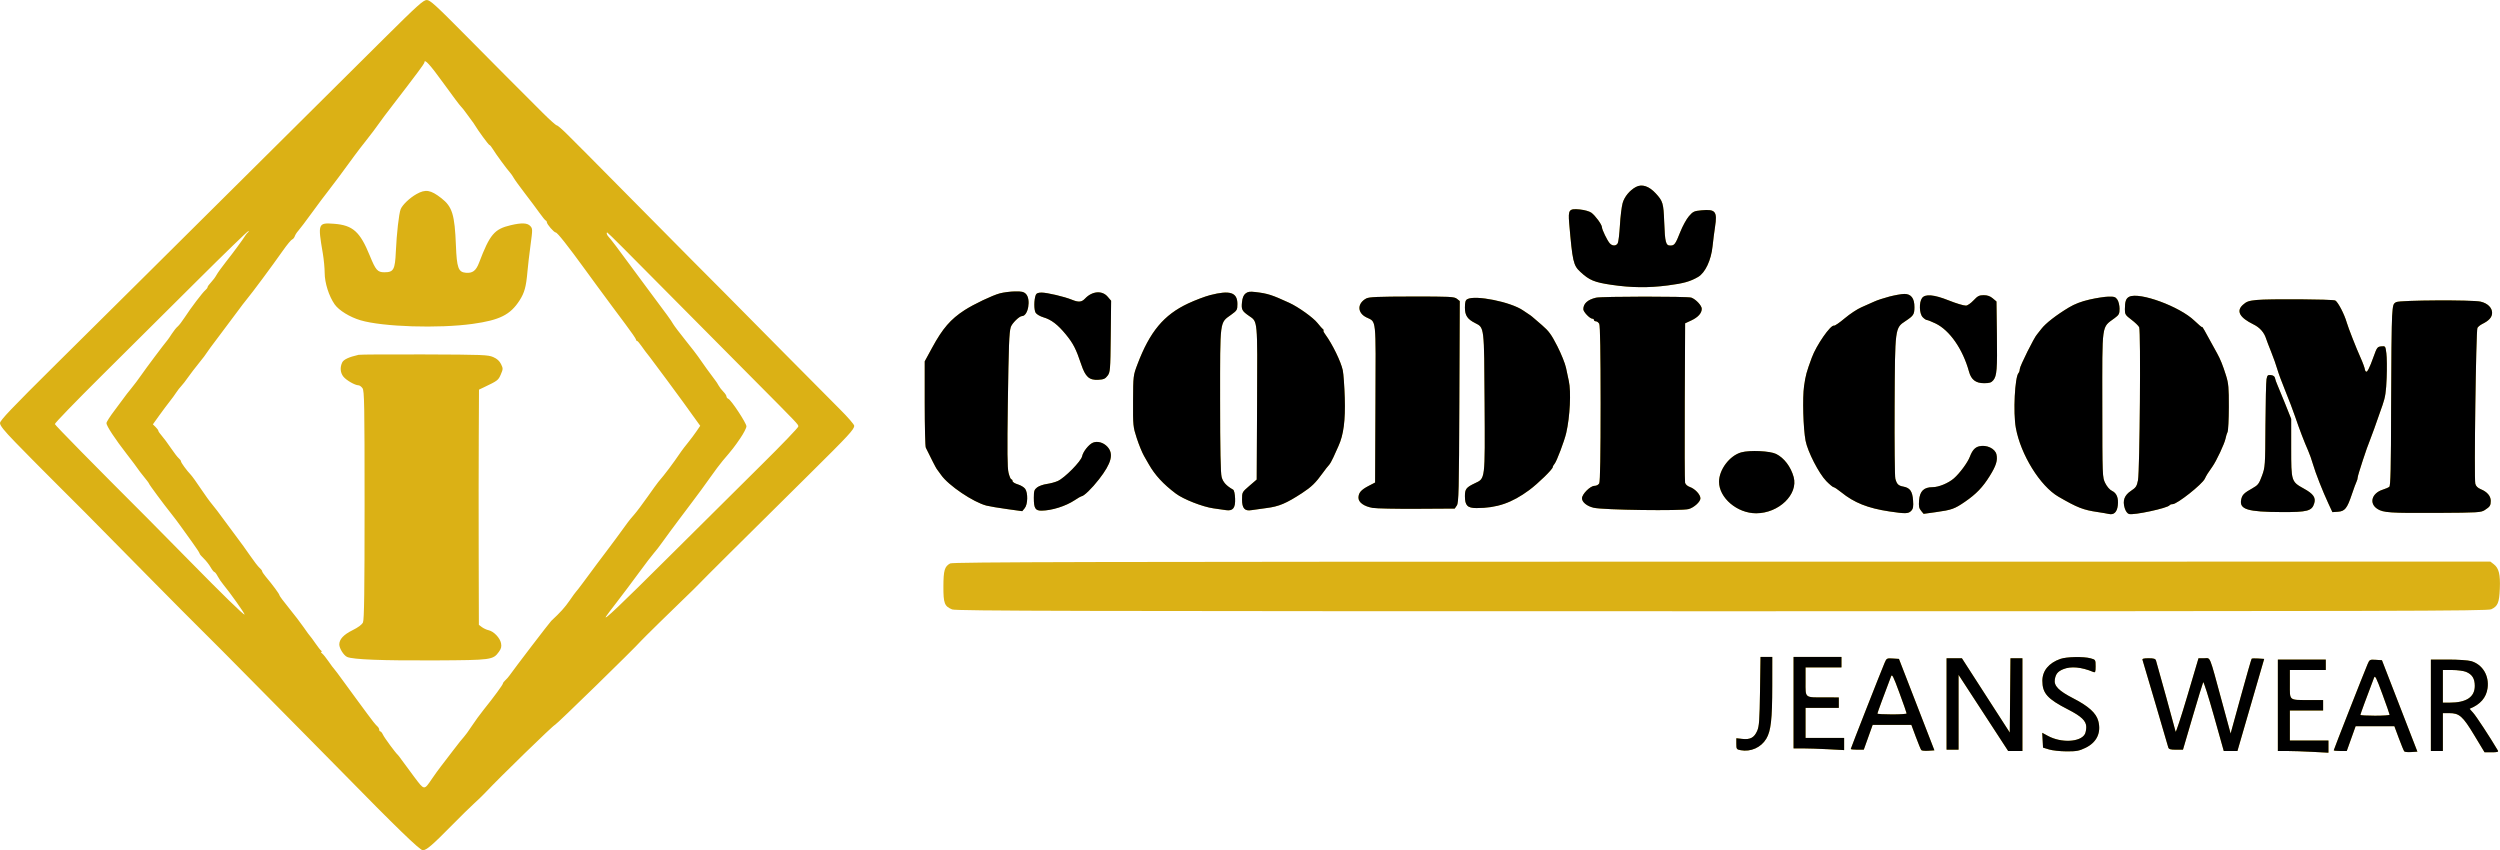
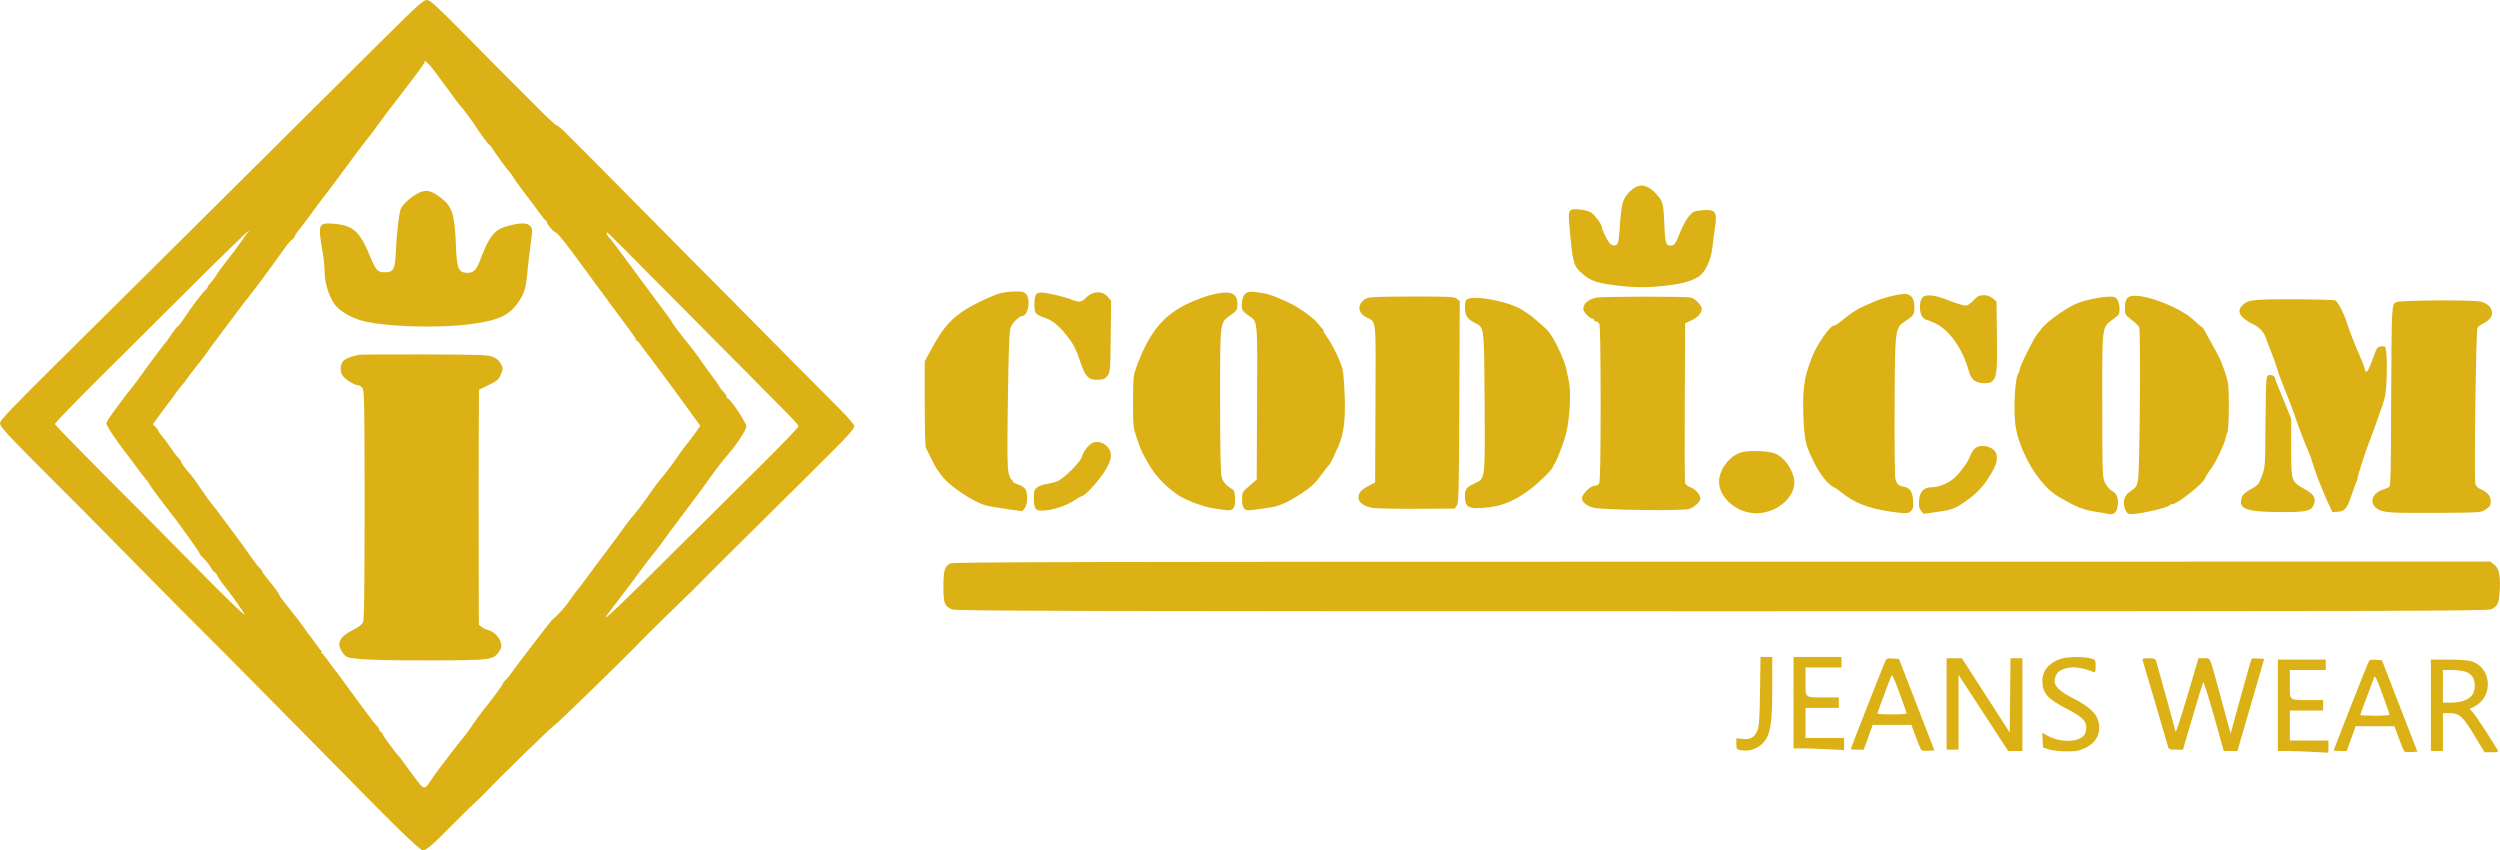
<svg xmlns="http://www.w3.org/2000/svg" width="197" height="67" viewBox="0 0 197 67" fill="none">
  <path fill-rule="evenodd" clip-rule="evenodd" d="M30.264 3.034C28.583 4.702 24.33 8.927 20.813 12.424C17.295 15.92 13.155 20.032 11.613 21.561C10.071 23.09 6.827 26.306 4.405 28.708C0.902 32.181 0.001 33.129 0.001 33.339C0.001 33.535 0.31 33.923 1.196 34.839C1.852 35.518 2.443 36.12 2.507 36.176C2.571 36.233 2.87 36.534 3.17 36.845C3.471 37.157 4.19 37.877 4.768 38.447C5.833 39.495 6.483 40.151 11.848 45.595C13.492 47.263 15.332 49.114 15.938 49.709C16.543 50.303 18.265 52.035 19.764 53.557C21.264 55.078 23.151 56.988 23.958 57.8C24.765 58.612 26.086 59.951 26.894 60.776C31.153 65.126 33.086 67 33.315 67C33.603 66.999 34.074 66.594 35.644 64.998C36.31 64.321 37.088 63.557 37.374 63.3C37.66 63.042 38.058 62.657 38.258 62.444C39.364 61.264 43.623 57.12 43.729 57.12C43.821 57.12 50.01 51.083 50.515 50.5C50.657 50.337 53.114 47.924 53.928 47.149C54.381 46.718 54.923 46.183 55.134 45.961C55.511 45.562 58.06 43.029 63.796 37.353C66.903 34.278 67.312 33.835 67.312 33.551C67.312 33.453 66.805 32.868 66.185 32.25C65.565 31.633 63.595 29.649 61.807 27.84C57.354 23.336 56.164 22.136 54.52 20.493C53.742 19.714 51.785 17.738 50.172 16.1C48.558 14.463 46.836 12.723 46.345 12.234C45.853 11.745 45.124 11.015 44.724 10.613C44.325 10.211 43.944 9.881 43.877 9.881C43.812 9.881 43.313 9.437 42.77 8.895C40.131 6.258 39.274 5.398 36.705 2.801C34.319 0.391 33.892 0.002 33.627 0.002C33.362 0.002 32.888 0.429 30.264 3.034ZM34.968 6.588C35.642 7.522 36.25 8.333 36.319 8.389C36.387 8.446 36.606 8.724 36.806 9.007C37.005 9.29 37.192 9.544 37.221 9.573C37.25 9.601 37.321 9.703 37.378 9.799C37.679 10.3 38.502 11.425 38.568 11.425C38.61 11.425 38.733 11.576 38.843 11.76C39.056 12.119 39.937 13.321 40.194 13.604C40.28 13.699 40.408 13.884 40.479 14.016C40.55 14.148 40.946 14.695 41.359 15.233C41.773 15.771 42.292 16.465 42.513 16.777C42.734 17.088 42.955 17.358 43.004 17.377C43.053 17.396 43.092 17.456 43.092 17.511C43.092 17.669 43.656 18.32 43.793 18.32C43.917 18.32 44.732 19.35 46.116 21.254C46.528 21.82 46.933 22.375 47.017 22.489C47.596 23.265 48.042 23.87 48.232 24.135C48.353 24.305 48.827 24.941 49.285 25.548C49.742 26.156 50.117 26.7 50.117 26.758C50.117 26.815 50.152 26.863 50.196 26.863C50.239 26.864 50.392 27.037 50.535 27.249C50.679 27.461 50.821 27.657 50.851 27.686C50.912 27.744 51.196 28.121 52.593 30.001C53.14 30.737 53.702 31.501 53.842 31.7C53.982 31.898 54.339 32.396 54.637 32.806L55.178 33.553L54.88 33.99C54.717 34.23 54.415 34.633 54.211 34.884C54.006 35.135 53.768 35.444 53.682 35.571C52.977 36.602 52.42 37.344 51.875 37.977C51.802 38.062 51.417 38.595 51.019 39.161C50.622 39.727 50.15 40.354 49.971 40.554C49.792 40.754 49.563 41.032 49.463 41.171C48.888 41.97 48.12 43.011 47.73 43.519C47.484 43.839 47.165 44.263 47.02 44.461C46.874 44.659 46.651 44.961 46.523 45.133C46.395 45.304 46.103 45.698 45.874 46.007C45.645 46.317 45.429 46.594 45.395 46.622C45.359 46.651 45.132 46.963 44.89 47.316C44.516 47.86 44.159 48.257 43.439 48.925C43.317 49.037 40.474 52.757 40.157 53.218C40.07 53.344 39.917 53.519 39.816 53.608C39.715 53.697 39.632 53.808 39.632 53.855C39.632 53.95 38.909 54.937 38.122 55.914C37.839 56.266 37.409 56.856 37.167 57.226C36.925 57.596 36.654 57.97 36.565 58.058C36.475 58.146 36.089 58.63 35.706 59.135C35.324 59.64 34.883 60.215 34.727 60.413C34.572 60.611 34.267 61.034 34.05 61.352C33.408 62.296 33.454 62.301 32.637 61.216C32.24 60.69 31.802 60.096 31.664 59.898C31.525 59.7 31.384 59.515 31.35 59.487C31.184 59.35 30.293 58.141 30.183 57.904C30.114 57.755 30.018 57.634 29.97 57.634C29.921 57.634 29.882 57.57 29.882 57.492C29.882 57.414 29.804 57.287 29.709 57.21C29.613 57.132 29.271 56.704 28.949 56.258C28.626 55.813 28.244 55.294 28.099 55.105C27.955 54.916 27.51 54.307 27.11 53.753C26.71 53.199 26.353 52.723 26.317 52.694C26.28 52.666 26.091 52.411 25.896 52.128C25.701 51.845 25.469 51.557 25.379 51.488C25.289 51.419 25.263 51.361 25.321 51.358C25.385 51.355 25.383 51.324 25.314 51.278C25.253 51.236 25.043 50.97 24.849 50.687C24.655 50.404 24.468 50.15 24.433 50.121C24.398 50.093 24.177 49.791 23.942 49.449C23.708 49.108 23.179 48.416 22.767 47.912C22.355 47.408 22.018 46.954 22.018 46.903C22.018 46.809 21.489 46.091 20.944 45.445C20.785 45.257 20.655 45.061 20.655 45.011C20.655 44.96 20.565 44.843 20.455 44.75C20.345 44.657 20.006 44.219 19.702 43.775C19.398 43.332 18.934 42.689 18.67 42.346C18.407 42.004 17.932 41.363 17.615 40.922C17.298 40.48 16.893 39.95 16.716 39.743C16.538 39.536 16.132 38.973 15.812 38.492C15.492 38.011 15.142 37.525 15.034 37.411C14.713 37.076 14.26 36.455 14.26 36.35C14.26 36.297 14.183 36.19 14.089 36.114C13.995 36.037 13.713 35.672 13.464 35.303C13.214 34.934 12.89 34.498 12.744 34.334C12.597 34.169 12.477 33.995 12.477 33.948C12.477 33.9 12.381 33.766 12.262 33.65L12.047 33.439L12.541 32.749C12.813 32.37 13.183 31.875 13.363 31.648C13.543 31.422 13.78 31.099 13.888 30.93C13.997 30.762 14.177 30.53 14.288 30.416C14.399 30.301 14.634 29.999 14.81 29.744C14.987 29.489 15.384 28.971 15.692 28.592C16 28.213 16.252 27.882 16.252 27.856C16.252 27.831 16.773 27.122 17.411 26.282C18.048 25.441 18.697 24.575 18.852 24.357C19.008 24.139 19.256 23.815 19.404 23.637C19.898 23.04 21.375 21.05 22.314 19.718C22.621 19.282 22.937 18.901 23.018 18.871C23.098 18.841 23.193 18.726 23.229 18.615C23.265 18.505 23.387 18.312 23.502 18.187C23.616 18.062 24.114 17.405 24.608 16.725C25.102 16.046 25.621 15.351 25.762 15.182C25.994 14.901 27.268 13.19 27.972 12.214C28.129 11.997 28.538 11.464 28.883 11.03C29.228 10.597 29.658 10.026 29.839 9.762C30.021 9.499 30.517 8.835 30.943 8.289C31.368 7.742 31.882 7.073 32.084 6.801C32.285 6.53 32.675 6.015 32.949 5.656C33.222 5.297 33.447 4.963 33.447 4.913C33.447 4.607 33.889 5.094 34.968 6.588ZM128.908 14.735C128.417 15.001 128.005 15.502 127.864 16.003C127.784 16.287 127.688 17.074 127.65 17.752C127.611 18.43 127.535 19.067 127.48 19.167C127.353 19.4 127.046 19.401 126.844 19.17C126.644 18.941 126.236 18.096 126.231 17.902C126.226 17.694 125.709 16.988 125.396 16.761C125.248 16.654 124.86 16.544 124.502 16.508C123.643 16.421 123.562 16.523 123.652 17.577C123.914 20.621 123.98 20.91 124.529 21.42C125.243 22.084 125.637 22.247 127.005 22.447C128.565 22.675 129.906 22.689 131.427 22.491C132.666 22.331 133.188 22.184 133.809 21.823C134.369 21.497 134.838 20.503 134.95 19.403C134.997 18.949 135.084 18.262 135.144 17.877C135.333 16.66 135.178 16.47 134.08 16.573C133.495 16.628 133.408 16.668 133.087 17.039C132.894 17.263 132.589 17.816 132.411 18.269C132.024 19.247 131.949 19.35 131.619 19.35C131.263 19.35 131.199 19.103 131.139 17.492C131.083 16.014 131.036 15.856 130.481 15.25C129.943 14.662 129.382 14.479 128.908 14.735ZM32.822 15.292C32.281 15.595 31.703 16.149 31.57 16.491C31.434 16.842 31.256 18.412 31.193 19.811C31.128 21.257 31.019 21.455 30.289 21.455C29.75 21.455 29.606 21.29 29.143 20.153C28.367 18.247 27.804 17.746 26.313 17.633C25.063 17.538 25.035 17.612 25.436 19.955C25.517 20.429 25.583 21.124 25.584 21.499C25.584 22.287 25.92 23.344 26.374 23.988C26.71 24.463 27.566 24.988 28.414 25.239C30.153 25.755 34.566 25.896 37.246 25.522C39.381 25.224 40.213 24.807 40.942 23.672C41.331 23.065 41.459 22.597 41.562 21.408C41.598 20.983 41.707 20.048 41.804 19.329C41.975 18.068 41.974 18.015 41.786 17.811C41.557 17.562 41.112 17.543 40.254 17.744C38.952 18.05 38.604 18.462 37.748 20.708C37.507 21.341 37.233 21.544 36.694 21.493C36.117 21.438 35.996 21.101 35.927 19.35C35.831 16.904 35.641 16.287 34.775 15.613C33.933 14.959 33.534 14.893 32.822 15.292ZM19.555 18.296C19.497 18.338 19.402 18.448 19.345 18.541C19.128 18.891 18.38 19.907 17.81 20.626C17.485 21.037 17.146 21.508 17.057 21.673C16.968 21.839 16.774 22.099 16.626 22.253C16.478 22.406 16.357 22.574 16.357 22.626C16.357 22.678 16.281 22.782 16.189 22.857C15.972 23.034 15.022 24.285 14.555 25.01C14.354 25.321 14.105 25.645 14.001 25.729C13.897 25.813 13.695 26.064 13.551 26.287C13.408 26.51 13.248 26.742 13.196 26.803C12.933 27.111 11.484 29.044 11.145 29.538C10.931 29.85 10.566 30.336 10.333 30.619C10.1 30.902 9.862 31.207 9.804 31.297C9.746 31.387 9.404 31.847 9.044 32.319C8.683 32.791 8.388 33.252 8.388 33.344C8.388 33.562 9.068 34.595 10.002 35.798C10.412 36.326 10.795 36.835 10.852 36.93C10.91 37.024 11.134 37.317 11.35 37.58C11.567 37.842 11.743 38.081 11.743 38.111C11.743 38.172 12.901 39.738 13.496 40.48C13.714 40.754 14.034 41.177 14.207 41.422C14.38 41.667 14.793 42.241 15.125 42.698C15.456 43.154 15.728 43.567 15.728 43.615C15.728 43.663 15.873 43.838 16.05 44.004C16.227 44.171 16.471 44.48 16.593 44.693C16.715 44.905 16.852 45.078 16.898 45.078C16.943 45.078 17.059 45.229 17.155 45.413C17.251 45.597 17.453 45.893 17.603 46.071C18.078 46.632 19.318 48.381 19.273 48.425C19.213 48.484 17.559 46.871 14.836 44.098C13.568 42.806 12.129 41.349 11.639 40.859C7.416 36.64 4.347 33.518 4.323 33.417C4.307 33.35 5.95 31.651 7.973 29.641C9.996 27.632 13.406 24.241 15.55 22.107C17.695 19.972 19.497 18.224 19.555 18.223C19.624 18.221 19.624 18.246 19.555 18.296ZM49.095 19.53C51.531 21.981 54.012 24.481 55.351 25.833C56.108 26.598 57.87 28.373 59.267 29.779C62.962 33.497 62.908 33.44 62.908 33.607C62.908 33.691 61.609 35.044 60.021 36.614C58.433 38.185 55.165 41.429 52.76 43.823C48.812 47.754 47.499 49 47.759 48.571C47.808 48.49 48.207 47.96 48.646 47.394C49.084 46.828 49.849 45.809 50.346 45.13C50.843 44.451 51.373 43.756 51.526 43.586C51.678 43.416 51.965 43.046 52.164 42.763C52.362 42.48 52.656 42.077 52.815 41.868C52.974 41.66 53.268 41.266 53.467 40.994C53.666 40.721 54.162 40.063 54.568 39.53C54.974 38.997 55.598 38.146 55.953 37.639C56.308 37.133 56.757 36.534 56.949 36.309C57.721 35.408 57.866 35.222 58.333 34.536C58.6 34.144 58.819 33.72 58.819 33.594C58.819 33.341 57.609 31.505 57.387 31.422C57.31 31.393 57.246 31.311 57.246 31.239C57.246 31.168 57.136 31 57 30.864C56.864 30.73 56.693 30.506 56.619 30.368C56.545 30.23 56.441 30.068 56.389 30.008C56.256 29.855 55.12 28.281 54.992 28.073C54.935 27.979 54.505 27.425 54.037 26.842C53.569 26.259 53.121 25.667 53.041 25.527C52.867 25.222 52.619 24.881 51.061 22.797C50.628 22.219 50.015 21.39 49.698 20.955C48.802 19.727 48.096 18.797 47.946 18.648C47.819 18.52 47.761 18.32 47.852 18.32C47.874 18.32 48.434 18.865 49.095 19.53ZM78.792 23.116C78.201 23.273 76.728 23.974 76.006 24.442C74.909 25.153 74.279 25.881 73.461 27.386L72.868 28.475V31.787C72.868 33.608 72.908 35.179 72.955 35.277C73.348 36.085 73.769 36.906 73.812 36.948C73.841 36.977 73.996 37.19 74.157 37.422C74.724 38.244 76.701 39.579 77.74 39.843C77.973 39.902 78.701 40.025 79.357 40.115L80.552 40.28L80.747 40.043C80.993 39.745 81.013 38.843 80.781 38.518C80.692 38.394 80.433 38.237 80.204 38.17C79.975 38.103 79.788 37.986 79.788 37.91C79.788 37.834 79.746 37.772 79.694 37.772C79.642 37.772 79.542 37.537 79.472 37.251C79.376 36.858 79.362 35.533 79.415 31.873C79.484 27.163 79.52 26.214 79.646 25.782C79.732 25.489 80.32 24.907 80.531 24.907C81.021 24.907 81.255 23.569 80.837 23.158C80.668 22.992 80.499 22.954 79.972 22.965C79.611 22.971 79.081 23.04 78.792 23.116ZM98.147 23.13C97.989 23.257 97.905 23.467 97.868 23.826C97.809 24.391 97.873 24.512 98.426 24.893C99.115 25.368 99.091 25.106 99.058 31.763L99.028 37.79L98.451 38.286C97.879 38.778 97.874 38.788 97.874 39.366C97.874 40.051 98.085 40.291 98.608 40.2C98.781 40.17 99.324 40.094 99.814 40.032C100.785 39.908 101.356 39.666 102.597 38.857C103.349 38.366 103.67 38.054 104.242 37.257C104.425 37.002 104.638 36.73 104.716 36.652C104.794 36.575 104.953 36.297 105.07 36.035C105.186 35.773 105.368 35.371 105.473 35.141C105.873 34.264 106.021 33.131 105.967 31.356C105.939 30.441 105.869 29.461 105.81 29.178C105.674 28.519 104.995 27.122 104.446 26.372C104.312 26.189 104.242 26.038 104.289 26.038C104.336 26.037 104.326 26.002 104.267 25.96C104.208 25.919 104.005 25.69 103.816 25.452C103.479 25.026 102.317 24.196 101.596 23.864C100.212 23.228 99.894 23.127 98.91 23.011C98.486 22.961 98.326 22.986 98.147 23.13ZM81.623 23.235C81.472 23.599 81.467 24.43 81.614 24.651C81.694 24.77 81.965 24.928 82.216 25.002C82.84 25.184 83.352 25.575 83.992 26.356C84.57 27.063 84.796 27.502 85.197 28.703C85.527 29.693 85.827 29.966 86.54 29.927C86.964 29.904 87.093 29.848 87.274 29.608C87.483 29.332 87.496 29.177 87.525 26.508L87.556 23.699L87.28 23.377C86.844 22.868 86.062 22.935 85.5 23.53C85.23 23.816 84.994 23.835 84.455 23.615C83.878 23.378 82.518 23.058 82.08 23.056C81.814 23.055 81.675 23.109 81.623 23.235ZM95.358 23.256C94.954 23.36 94.175 23.656 93.626 23.913C91.706 24.813 90.605 26.136 89.629 28.715C89.301 29.581 89.297 29.609 89.287 31.597C89.277 33.537 89.287 33.634 89.578 34.53C89.744 35.039 89.999 35.664 90.145 35.919C90.291 36.174 90.463 36.475 90.528 36.588C91.019 37.448 91.666 38.15 92.659 38.896C93.255 39.343 94.754 39.933 95.61 40.056C95.99 40.111 96.443 40.176 96.616 40.2C97.159 40.277 97.354 40.028 97.326 39.292C97.311 38.913 97.248 38.631 97.168 38.585C96.632 38.28 96.375 37.997 96.265 37.594C96.181 37.286 96.144 35.439 96.144 31.518C96.144 25.128 96.102 25.461 97.009 24.805C97.482 24.463 97.507 24.42 97.507 23.955C97.507 23.04 96.925 22.851 95.358 23.256ZM148.888 23.369C148.459 23.48 147.916 23.659 147.682 23.769C147.448 23.878 146.997 24.079 146.68 24.215C146.362 24.35 145.772 24.74 145.369 25.08C144.965 25.421 144.585 25.682 144.524 25.662C144.262 25.572 143.132 27.196 142.768 28.188C142.348 29.329 142.286 29.56 142.162 30.413C142.027 31.34 142.094 33.764 142.281 34.736C142.446 35.591 143.33 37.313 143.91 37.907C144.169 38.172 144.429 38.389 144.489 38.389C144.549 38.389 144.818 38.568 145.088 38.787C146.107 39.615 147.186 40.045 148.872 40.299C150.166 40.493 150.386 40.487 150.608 40.245C150.756 40.085 150.785 39.916 150.749 39.426C150.697 38.713 150.504 38.441 149.986 38.345C149.587 38.272 149.469 38.155 149.352 37.72C149.306 37.55 149.281 34.971 149.295 31.989C149.325 25.797 149.318 25.85 150.158 25.295C150.786 24.88 150.853 24.775 150.857 24.21C150.863 23.506 150.594 23.155 150.053 23.163C149.841 23.166 149.317 23.259 148.888 23.369ZM151.456 23.489C151.211 23.833 151.24 24.71 151.507 24.991C151.624 25.114 151.773 25.216 151.837 25.216C151.901 25.216 152.208 25.338 152.518 25.487C153.638 26.025 154.67 27.511 155.159 29.287C155.333 29.92 155.691 30.195 156.342 30.195C156.77 30.195 156.916 30.149 157.068 29.965C157.352 29.621 157.392 29.112 157.355 26.313L157.322 23.757L157.027 23.509C156.823 23.336 156.606 23.261 156.316 23.261C155.964 23.261 155.84 23.324 155.514 23.672C155.302 23.899 155.034 24.084 154.918 24.084C154.73 24.084 154.13 23.903 153.547 23.669C152.399 23.21 151.698 23.15 151.456 23.489ZM167.789 23.382C167.529 23.506 167.443 23.748 167.441 24.365C167.439 24.766 167.48 24.832 167.953 25.189C168.236 25.402 168.513 25.669 168.569 25.783C168.702 26.056 168.615 37.121 168.474 37.847C168.383 38.314 168.312 38.422 167.934 38.672C167.402 39.022 167.246 39.442 167.426 40.032C167.502 40.282 167.631 40.46 167.764 40.502C168.13 40.616 170.821 40.037 170.962 39.814C170.992 39.766 171.101 39.727 171.204 39.727C171.558 39.727 173.537 38.16 173.74 37.72C173.852 37.476 174.014 37.217 174.327 36.782C174.647 36.338 175.295 34.957 175.373 34.554C175.408 34.371 175.479 34.139 175.531 34.04C175.583 33.94 175.628 33.06 175.631 32.084C175.635 30.55 175.606 30.213 175.41 29.59C175.16 28.791 174.964 28.304 174.706 27.84C174.521 27.506 174.029 26.615 173.716 26.043C173.608 25.847 173.52 25.724 173.52 25.769C173.52 25.814 173.249 25.589 172.917 25.269C171.765 24.157 168.605 22.994 167.789 23.382ZM107.666 23.517C106.944 23.903 106.942 24.642 107.663 25.003C108.474 25.41 108.416 24.86 108.386 31.809L108.359 38.024L107.849 38.289C107.251 38.599 107.048 38.836 107.048 39.225C107.048 39.59 107.49 39.906 108.167 40.022C108.445 40.07 110.014 40.102 111.653 40.093L114.632 40.075L114.798 39.83C114.945 39.612 114.968 38.684 114.996 31.655L115.029 23.725L114.801 23.544C114.595 23.38 114.269 23.364 111.257 23.367C108.599 23.371 107.885 23.401 107.666 23.517ZM125.763 23.459C125.107 23.614 124.767 23.924 124.767 24.366C124.767 24.578 125.279 25.113 125.481 25.113C125.549 25.113 125.606 25.159 125.606 25.216C125.606 25.273 125.675 25.319 125.759 25.319C125.844 25.319 125.962 25.408 126.022 25.518C126.093 25.649 126.13 27.804 126.13 31.802C126.13 35.8 126.093 37.956 126.022 38.087C125.957 38.205 125.803 38.286 125.643 38.286C125.316 38.286 124.662 38.939 124.662 39.266C124.662 39.569 125.049 39.884 125.578 40.01C126.323 40.188 132.488 40.273 133.068 40.113C133.488 39.997 133.993 39.537 133.993 39.27C133.993 38.973 133.563 38.513 133.154 38.373C132.973 38.311 132.816 38.172 132.784 38.044C132.754 37.923 132.743 35.045 132.759 31.65L132.788 25.476L133.276 25.249C133.807 25.001 134.098 24.677 134.098 24.332C134.098 24.081 133.64 23.589 133.279 23.454C132.991 23.347 126.219 23.351 125.763 23.459ZM164.651 23.607C164.002 23.756 163.483 23.956 163.026 24.231C162.031 24.829 161.189 25.485 160.862 25.915C160.703 26.125 160.549 26.32 160.52 26.348C160.311 26.552 159.16 28.861 159.158 29.08C159.157 29.196 159.115 29.335 159.063 29.389C158.769 29.698 158.629 32.509 158.848 33.713C159.231 35.824 160.765 38.302 162.206 39.138C163.693 40.001 164.155 40.182 165.29 40.348C165.636 40.399 166.037 40.468 166.181 40.501C166.574 40.593 166.823 40.352 166.882 39.824C166.948 39.237 166.793 38.853 166.423 38.68C166.25 38.6 166.033 38.352 165.897 38.08C165.667 37.62 165.665 37.584 165.661 31.926C165.656 25.368 165.59 25.84 166.627 25.071C166.977 24.812 167.02 24.73 167.02 24.325C167.02 24.075 166.944 23.756 166.85 23.617C166.705 23.399 166.606 23.365 166.143 23.375C165.847 23.382 165.175 23.486 164.651 23.607ZM115.619 23.578C115.48 23.657 115.436 23.817 115.436 24.238C115.436 24.856 115.631 25.15 116.247 25.46C116.968 25.824 116.953 25.692 116.987 31.725C117.023 37.904 117.05 37.687 116.209 38.087C115.541 38.404 115.436 38.541 115.436 39.094C115.436 39.83 115.635 40.036 116.347 40.036C117.951 40.036 119.129 39.633 120.507 38.614C121.202 38.099 122.356 36.974 122.356 36.809C122.356 36.753 122.421 36.634 122.5 36.545C122.662 36.362 123.272 34.749 123.418 34.118C123.713 32.843 123.811 30.867 123.622 30.021C123.569 29.784 123.47 29.318 123.402 28.986C123.334 28.655 123.026 27.887 122.717 27.281C122.246 26.357 122.049 26.088 121.505 25.62C121.148 25.313 120.802 25.015 120.736 24.959C120.671 24.902 120.543 24.809 120.452 24.753C120.362 24.696 120.166 24.565 120.018 24.462C119.053 23.792 116.235 23.225 115.619 23.578ZM177.819 23.639C177.192 23.703 177.025 23.762 176.736 24.025C176.2 24.512 176.479 25.025 177.57 25.56C178.081 25.811 178.421 26.199 178.578 26.708C178.613 26.821 178.79 27.285 178.972 27.737C179.154 28.19 179.372 28.804 179.455 29.101C179.539 29.398 179.822 30.162 180.084 30.799C180.346 31.436 180.694 32.35 180.858 32.832C181.197 33.829 181.581 34.833 181.881 35.507C181.995 35.762 182.168 36.248 182.265 36.588C182.463 37.274 183.029 38.713 183.492 39.707L183.794 40.356L184.23 40.325C184.776 40.285 184.952 40.065 185.325 38.955C185.477 38.502 185.643 38.051 185.694 37.953C185.745 37.855 185.787 37.701 185.787 37.612C185.787 37.456 186.541 35.16 186.732 34.736C186.824 34.529 187.25 33.343 187.748 31.905C187.963 31.286 188.026 30.866 188.068 29.78C188.097 29.035 188.087 28.164 188.046 27.844C187.973 27.268 187.969 27.263 187.646 27.294C187.341 27.323 187.3 27.377 187.043 28.098C186.716 29.013 186.53 29.375 186.434 29.281C186.395 29.243 186.362 29.181 186.359 29.144C186.349 29.018 186.183 28.565 185.995 28.149C185.683 27.464 185.033 25.805 184.925 25.422C184.741 24.771 184.232 23.791 184.018 23.679C183.823 23.577 178.763 23.544 177.819 23.639ZM188.828 23.805C188.584 23.925 188.561 24.004 188.499 24.91C188.462 25.446 188.426 28.669 188.42 32.073C188.411 36.889 188.379 38.283 188.277 38.363C188.205 38.419 187.976 38.519 187.768 38.584C186.898 38.859 186.664 39.658 187.327 40.094C187.792 40.401 188.314 40.436 192.13 40.415C195.278 40.397 195.505 40.383 195.8 40.192C196.212 39.926 196.268 39.839 196.27 39.463C196.272 39.09 195.983 38.754 195.485 38.55C195.241 38.45 195.102 38.311 195.053 38.118C194.95 37.715 195.109 26.044 195.22 25.84C195.27 25.747 195.445 25.605 195.608 25.525C196.139 25.265 196.377 24.994 196.377 24.65C196.377 24.243 196.017 23.894 195.469 23.769C194.814 23.62 189.14 23.65 188.828 23.805ZM28.257 27.96C27.482 28.137 27.072 28.33 26.961 28.569C26.779 28.961 26.817 29.377 27.061 29.682C27.29 29.967 27.977 30.362 28.247 30.362C28.332 30.362 28.476 30.465 28.565 30.59C28.71 30.793 28.729 31.838 28.729 39.796C28.729 46.563 28.698 48.841 28.603 49.045C28.52 49.222 28.231 49.438 27.767 49.667C27.078 50.008 26.736 50.377 26.736 50.782C26.736 51.09 27.085 51.648 27.354 51.768C27.806 51.971 30.127 52.061 34.338 52.039C38.74 52.015 38.851 52 39.313 51.363C39.495 51.112 39.534 50.957 39.482 50.687C39.402 50.269 38.909 49.752 38.506 49.663C38.347 49.628 38.109 49.518 37.976 49.419L37.735 49.238L37.721 43.634C37.713 40.551 37.715 36.38 37.726 34.366L37.745 30.703L38.138 30.516C39.209 30.007 39.266 29.965 39.462 29.51C39.647 29.081 39.648 29.036 39.482 28.693C39.361 28.443 39.171 28.271 38.867 28.138C38.459 27.96 38.059 27.945 33.447 27.929C30.707 27.919 28.372 27.933 28.257 27.96ZM178.603 29.875C178.566 30.067 178.528 31.703 178.518 33.509C178.501 36.719 178.495 36.81 178.242 37.497C178.012 38.122 177.931 38.23 177.508 38.467C176.816 38.854 176.677 38.995 176.603 39.385C176.458 40.142 177.116 40.341 179.789 40.351C181.845 40.359 182.184 40.267 182.365 39.649C182.494 39.207 182.286 38.914 181.558 38.511C180.548 37.951 180.545 37.942 180.545 35.297V33.008L180.068 31.814C179.806 31.157 179.527 30.48 179.449 30.31C179.371 30.14 179.291 29.909 179.27 29.796C179.245 29.661 179.135 29.579 178.951 29.558C178.705 29.53 178.661 29.57 178.603 29.875ZM86.123 34.883C85.8 35.017 85.343 35.593 85.27 35.959C85.193 36.347 83.899 37.66 83.353 37.904C83.151 37.995 82.761 38.1 82.487 38.138C82.212 38.176 81.87 38.297 81.727 38.408C81.501 38.583 81.466 38.692 81.466 39.227C81.466 40.051 81.581 40.242 82.072 40.238C82.884 40.23 83.971 39.888 84.685 39.415C84.939 39.247 85.174 39.109 85.209 39.109C85.399 39.109 86.031 38.5 86.599 37.768C87.59 36.494 87.778 35.76 87.258 35.2C86.95 34.868 86.478 34.736 86.123 34.883ZM155.959 35.169C155.626 35.25 155.42 35.481 155.221 36.001C155.045 36.459 154.425 37.297 153.967 37.697C153.536 38.072 152.771 38.389 152.298 38.389C151.6 38.389 151.285 38.695 151.224 39.43C151.187 39.886 151.218 40.049 151.38 40.245L151.582 40.49L152.554 40.355C153.791 40.183 154.015 40.103 154.836 39.54C155.724 38.931 156.241 38.393 156.792 37.504C157.295 36.693 157.425 36.278 157.321 35.813C157.217 35.347 156.54 35.027 155.959 35.169ZM137.211 35.647C136.299 35.901 135.461 37.008 135.461 37.961C135.461 39.234 136.893 40.45 138.389 40.446C140.173 40.442 141.713 38.952 141.34 37.591C141.118 36.784 140.589 36.085 139.961 35.773C139.476 35.532 137.888 35.459 137.211 35.647ZM74.872 44.399C74.433 44.638 74.344 44.941 74.34 46.213C74.336 47.546 74.423 47.774 75.028 48.023C75.326 48.145 84.346 48.166 135.678 48.166C189.056 48.166 196.016 48.148 196.309 48.012C196.825 47.771 196.938 47.503 196.986 46.401C197.035 45.271 196.913 44.772 196.512 44.463L196.243 44.255L135.683 44.259C85.616 44.262 75.079 44.286 74.872 44.399ZM138.69 54.47C138.657 56.763 138.623 57.235 138.466 57.594C138.233 58.126 137.922 58.295 137.302 58.227L136.824 58.174V58.613C136.824 59.029 136.843 59.056 137.172 59.116C137.964 59.262 138.772 58.898 139.182 58.212C139.548 57.599 139.651 56.693 139.653 54.058L139.655 51.768H139.192H138.73L138.69 54.47ZM141.333 55.37V58.972H142.05C142.445 58.972 143.341 59.002 144.042 59.039L145.317 59.107V58.628V58.149H143.797H142.276V56.965V55.782H143.587H144.897V55.37V54.958L143.823 54.957C142.176 54.955 142.276 55.036 142.276 53.711V52.591H143.692H145.107V52.18V51.768H143.22H141.333V55.37ZM162.36 51.922C161.448 52.241 160.939 52.858 160.939 53.646C160.939 54.631 161.337 55.076 162.965 55.908C164.019 56.447 164.399 56.812 164.399 57.289C164.399 57.486 164.35 57.736 164.291 57.844C163.941 58.486 162.43 58.562 161.379 57.991L160.929 57.746L160.96 58.329L160.991 58.912L161.463 59.057C161.722 59.137 162.343 59.204 162.842 59.207C163.622 59.211 163.832 59.172 164.331 58.932C165.226 58.503 165.593 57.728 165.341 56.801C165.173 56.187 164.571 55.644 163.378 55.032C162.219 54.437 161.836 54.044 161.919 53.54C161.991 53.105 162.154 52.907 162.587 52.73C163.188 52.483 164.015 52.56 164.949 52.949C165.11 53.016 165.133 52.961 165.133 52.504C165.133 51.99 165.128 51.982 164.739 51.876C164.184 51.725 162.85 51.75 162.36 51.922ZM148.505 52.238C148.216 52.918 145.841 58.963 145.841 59.02C145.841 59.05 146.071 59.075 146.353 59.075H146.865L147.215 58.097L147.565 57.12H149.091H150.617L150.971 58.072C151.165 58.595 151.358 59.061 151.399 59.107C151.44 59.153 151.689 59.176 151.952 59.158L152.431 59.127L151.034 55.524L149.637 51.922L149.152 51.891C148.681 51.86 148.661 51.871 148.505 52.238ZM153.39 55.473V59.075H153.862H154.333V56.125V53.174L156.289 56.176L158.244 59.178H158.805H159.366V55.524V51.871H158.896H158.426L158.398 54.799L158.37 57.726L156.484 54.799L154.598 51.871H153.994H153.39V55.473ZM168.83 52C168.857 52.07 169.313 53.61 169.843 55.422C170.373 57.233 170.83 58.796 170.86 58.895C170.902 59.037 171.03 59.075 171.466 59.075H172.018L172.781 56.476C173.201 55.047 173.575 53.824 173.611 53.757C173.648 53.691 174.027 54.884 174.455 56.407L175.233 59.178H175.771H176.309L177.363 55.55L178.417 51.922L177.95 51.891C177.692 51.873 177.459 51.881 177.431 51.908C177.404 51.935 177.019 53.273 176.577 54.881L175.773 57.805L175.099 55.327C174.056 51.492 174.211 51.871 173.688 51.871H173.242L172.359 54.855C171.873 56.496 171.459 57.758 171.439 57.659C171.404 57.486 170.006 52.419 169.892 52.051C169.849 51.911 169.72 51.871 169.308 51.871C168.929 51.871 168.794 51.907 168.83 52ZM179.496 55.576V59.178H180.214C180.609 59.178 181.505 59.208 182.206 59.245L183.481 59.312V58.834V58.355H181.96H180.44V57.171V55.988H181.751H183.061V55.576V55.164L181.987 55.163C180.34 55.161 180.44 55.242 180.44 53.917V52.797H181.855H183.271V52.386V51.974H181.384H179.496V55.576ZM186.564 52.341C186.274 53.021 183.9 59.066 183.9 59.123C183.9 59.153 184.13 59.178 184.412 59.178H184.924L185.274 58.2L185.624 57.222H187.15H188.676L189.03 58.175C189.224 58.698 189.417 59.164 189.458 59.21C189.499 59.256 189.748 59.279 190.011 59.261L190.49 59.229L189.093 55.627L187.696 52.025L187.211 51.994C186.739 51.963 186.72 51.974 186.564 52.341ZM191.554 55.576V59.178H192.025H192.497V57.686V56.193L192.995 56.194C193.798 56.194 194.064 56.429 194.974 57.938L195.784 59.281H196.349C196.771 59.281 196.894 59.248 196.838 59.152C196.236 58.129 195.105 56.403 194.879 56.165C194.719 55.995 194.601 55.851 194.617 55.845C195.444 55.517 195.916 54.975 196.019 54.233C196.158 53.241 195.626 52.362 194.728 52.097C194.494 52.029 193.699 51.974 192.931 51.974H191.554V55.576ZM194.322 52.941C194.806 53.139 195.014 53.472 195.014 54.047C195.014 54.93 194.353 55.37 193.027 55.37H192.497V54.084V52.797H193.235C193.64 52.797 194.129 52.862 194.322 52.941ZM150.244 56.219C150.244 56.262 149.726 56.296 149.091 56.296C148.457 56.296 147.938 56.266 147.938 56.23C147.938 56.176 148.459 54.756 149.01 53.312C149.096 53.086 149.177 53.244 149.676 54.598C149.988 55.447 150.244 56.177 150.244 56.219ZM188.303 56.322C188.303 56.364 187.784 56.399 187.15 56.399C186.516 56.399 185.997 56.369 185.997 56.332C185.997 56.279 186.518 54.859 187.069 53.415C187.155 53.189 187.236 53.346 187.735 54.701C188.047 55.55 188.303 56.279 188.303 56.322Z" fill="#DBB115" />
-   <path fill-rule="evenodd" clip-rule="evenodd" d="M128.908 14.735C128.417 15.001 128.005 15.502 127.864 16.003C127.785 16.287 127.688 17.074 127.65 17.752C127.611 18.43 127.535 19.067 127.48 19.167C127.353 19.4 127.046 19.401 126.844 19.17C126.644 18.941 126.236 18.096 126.231 17.902C126.227 17.694 125.709 16.988 125.396 16.761C125.248 16.654 124.86 16.544 124.502 16.508C123.643 16.421 123.562 16.523 123.652 17.577C123.914 20.621 123.98 20.91 124.529 21.42C125.243 22.084 125.637 22.247 127.006 22.447C128.565 22.675 129.906 22.689 131.427 22.491C132.666 22.331 133.188 22.184 133.809 21.823C134.369 21.497 134.838 20.503 134.95 19.403C134.997 18.949 135.084 18.262 135.144 17.877C135.333 16.66 135.178 16.47 134.08 16.573C133.495 16.628 133.408 16.668 133.087 17.039C132.894 17.263 132.589 17.816 132.411 18.269C132.024 19.247 131.949 19.35 131.619 19.35C131.263 19.35 131.199 19.103 131.139 17.492C131.083 16.014 131.036 15.856 130.481 15.25C129.943 14.662 129.382 14.479 128.908 14.735ZM78.792 23.116C78.201 23.273 76.728 23.974 76.006 24.442C74.909 25.153 74.279 25.881 73.461 27.386L72.868 28.475V31.787C72.868 33.608 72.908 35.179 72.955 35.277C73.348 36.085 73.769 36.906 73.812 36.948C73.841 36.977 73.996 37.19 74.157 37.422C74.724 38.244 76.701 39.579 77.74 39.843C77.973 39.902 78.701 40.025 79.357 40.115L80.552 40.28L80.747 40.043C80.993 39.745 81.013 38.843 80.781 38.518C80.692 38.394 80.433 38.237 80.204 38.17C79.975 38.103 79.788 37.986 79.788 37.91C79.788 37.834 79.746 37.772 79.694 37.772C79.642 37.772 79.542 37.537 79.472 37.251C79.376 36.858 79.362 35.533 79.415 31.873C79.484 27.163 79.52 26.214 79.646 25.782C79.732 25.489 80.32 24.907 80.531 24.907C81.021 24.907 81.255 23.569 80.837 23.158C80.668 22.992 80.499 22.954 79.972 22.965C79.611 22.971 79.081 23.04 78.792 23.116ZM98.147 23.13C97.989 23.257 97.905 23.467 97.868 23.826C97.809 24.391 97.873 24.512 98.426 24.893C99.115 25.368 99.091 25.106 99.058 31.763L99.028 37.79L98.451 38.286C97.879 38.778 97.874 38.788 97.874 39.366C97.874 40.051 98.085 40.291 98.608 40.2C98.781 40.17 99.324 40.094 99.814 40.032C100.785 39.908 101.356 39.666 102.597 38.857C103.349 38.366 103.67 38.054 104.242 37.257C104.425 37.002 104.638 36.73 104.716 36.652C104.794 36.575 104.953 36.297 105.07 36.035C105.186 35.773 105.368 35.371 105.473 35.141C105.873 34.264 106.021 33.131 105.967 31.356C105.939 30.441 105.869 29.461 105.81 29.178C105.674 28.519 104.995 27.122 104.446 26.372C104.312 26.189 104.242 26.038 104.289 26.038C104.336 26.037 104.326 26.002 104.267 25.96C104.208 25.919 104.005 25.69 103.816 25.452C103.479 25.026 102.317 24.196 101.596 23.864C100.212 23.228 99.894 23.127 98.91 23.011C98.486 22.961 98.326 22.986 98.147 23.13ZM81.623 23.235C81.472 23.599 81.467 24.43 81.614 24.651C81.694 24.77 81.965 24.928 82.216 25.002C82.84 25.184 83.352 25.575 83.992 26.356C84.57 27.063 84.796 27.502 85.197 28.703C85.527 29.693 85.827 29.966 86.54 29.927C86.964 29.904 87.093 29.848 87.274 29.608C87.483 29.332 87.496 29.177 87.525 26.508L87.556 23.699L87.28 23.377C86.844 22.868 86.062 22.935 85.5 23.53C85.23 23.816 84.993 23.835 84.455 23.615C83.878 23.378 82.518 23.058 82.08 23.056C81.814 23.055 81.675 23.109 81.623 23.235ZM95.358 23.256C94.954 23.36 94.175 23.656 93.626 23.913C91.706 24.813 90.605 26.136 89.629 28.715C89.301 29.581 89.297 29.609 89.287 31.597C89.277 33.537 89.287 33.634 89.578 34.53C89.744 35.039 89.999 35.664 90.145 35.919C90.291 36.174 90.463 36.475 90.528 36.588C91.019 37.448 91.666 38.15 92.659 38.896C93.255 39.343 94.754 39.933 95.61 40.056C95.99 40.111 96.443 40.176 96.616 40.2C97.159 40.277 97.354 40.028 97.326 39.292C97.311 38.913 97.248 38.631 97.168 38.585C96.632 38.28 96.375 37.997 96.265 37.594C96.181 37.286 96.144 35.439 96.144 31.518C96.144 25.128 96.102 25.461 97.009 24.805C97.482 24.463 97.507 24.42 97.507 23.955C97.507 23.04 96.925 22.851 95.358 23.256ZM148.888 23.369C148.459 23.48 147.916 23.659 147.682 23.769C147.448 23.878 146.997 24.079 146.68 24.215C146.362 24.35 145.772 24.74 145.369 25.08C144.965 25.421 144.585 25.682 144.524 25.662C144.262 25.572 143.132 27.196 142.768 28.188C142.349 29.329 142.286 29.56 142.162 30.413C142.027 31.34 142.094 33.764 142.281 34.736C142.446 35.591 143.33 37.313 143.91 37.907C144.169 38.172 144.429 38.389 144.489 38.389C144.549 38.389 144.818 38.568 145.088 38.787C146.107 39.615 147.186 40.045 148.872 40.299C150.166 40.493 150.386 40.487 150.608 40.245C150.756 40.085 150.785 39.916 150.749 39.426C150.697 38.713 150.504 38.441 149.986 38.345C149.587 38.272 149.469 38.155 149.352 37.72C149.306 37.55 149.281 34.971 149.295 31.989C149.325 25.797 149.318 25.85 150.158 25.295C150.786 24.88 150.853 24.775 150.857 24.21C150.863 23.506 150.594 23.155 150.053 23.163C149.841 23.166 149.317 23.259 148.888 23.369ZM151.456 23.489C151.211 23.833 151.24 24.71 151.507 24.991C151.624 25.114 151.773 25.216 151.837 25.216C151.901 25.216 152.208 25.338 152.518 25.487C153.638 26.025 154.67 27.511 155.159 29.287C155.333 29.92 155.691 30.195 156.342 30.195C156.77 30.195 156.916 30.149 157.068 29.965C157.352 29.621 157.392 29.112 157.355 26.313L157.322 23.757L157.027 23.509C156.823 23.336 156.606 23.261 156.316 23.261C155.964 23.261 155.84 23.324 155.514 23.672C155.302 23.899 155.034 24.084 154.918 24.084C154.73 24.084 154.13 23.903 153.547 23.669C152.399 23.21 151.698 23.15 151.456 23.489ZM167.789 23.382C167.529 23.506 167.443 23.748 167.441 24.365C167.439 24.766 167.48 24.832 167.953 25.189C168.236 25.402 168.513 25.669 168.569 25.783C168.702 26.056 168.615 37.121 168.474 37.847C168.383 38.314 168.312 38.422 167.934 38.672C167.403 39.022 167.246 39.442 167.426 40.032C167.502 40.282 167.631 40.46 167.764 40.502C168.13 40.616 170.821 40.037 170.962 39.814C170.992 39.766 171.101 39.727 171.204 39.727C171.558 39.727 173.537 38.16 173.74 37.72C173.852 37.476 174.014 37.217 174.327 36.782C174.647 36.338 175.295 34.957 175.373 34.554C175.408 34.371 175.479 34.139 175.531 34.04C175.583 33.94 175.628 33.06 175.631 32.084C175.635 30.55 175.606 30.213 175.41 29.59C175.16 28.791 174.964 28.304 174.706 27.84C174.521 27.506 174.029 26.615 173.716 26.043C173.608 25.847 173.52 25.724 173.52 25.769C173.52 25.814 173.249 25.589 172.917 25.269C171.765 24.157 168.605 22.994 167.789 23.382ZM107.666 23.517C106.944 23.903 106.942 24.642 107.663 25.003C108.474 25.41 108.416 24.86 108.386 31.809L108.359 38.024L107.849 38.289C107.251 38.599 107.048 38.836 107.048 39.225C107.048 39.59 107.49 39.906 108.167 40.022C108.445 40.07 110.014 40.102 111.653 40.093L114.632 40.075L114.798 39.83C114.945 39.612 114.968 38.684 114.996 31.655L115.029 23.725L114.801 23.544C114.595 23.38 114.269 23.364 111.257 23.367C108.599 23.371 107.885 23.401 107.666 23.517ZM125.763 23.459C125.107 23.614 124.767 23.924 124.767 24.366C124.767 24.578 125.279 25.113 125.481 25.113C125.549 25.113 125.606 25.159 125.606 25.216C125.606 25.273 125.675 25.319 125.759 25.319C125.844 25.319 125.962 25.408 126.022 25.518C126.093 25.649 126.13 27.804 126.13 31.802C126.13 35.8 126.093 37.956 126.022 38.087C125.957 38.205 125.803 38.286 125.643 38.286C125.316 38.286 124.662 38.939 124.662 39.266C124.662 39.569 125.049 39.884 125.578 40.01C126.323 40.188 132.488 40.273 133.068 40.113C133.488 39.997 133.993 39.537 133.993 39.27C133.993 38.973 133.563 38.513 133.154 38.373C132.973 38.311 132.816 38.172 132.784 38.044C132.754 37.923 132.743 35.045 132.759 31.65L132.788 25.476L133.276 25.249C133.807 25.001 134.098 24.677 134.098 24.332C134.098 24.081 133.64 23.589 133.279 23.454C132.991 23.347 126.219 23.351 125.763 23.459ZM164.651 23.607C164.002 23.756 163.483 23.956 163.026 24.231C162.031 24.829 161.189 25.485 160.862 25.915C160.703 26.125 160.549 26.32 160.52 26.348C160.311 26.552 159.16 28.861 159.158 29.08C159.157 29.196 159.115 29.335 159.063 29.389C158.769 29.698 158.629 32.509 158.848 33.713C159.231 35.824 160.765 38.302 162.206 39.138C163.694 40.001 164.155 40.182 165.29 40.348C165.636 40.399 166.037 40.468 166.181 40.501C166.574 40.593 166.823 40.352 166.882 39.824C166.948 39.237 166.793 38.853 166.423 38.68C166.25 38.6 166.033 38.352 165.897 38.08C165.667 37.62 165.665 37.584 165.661 31.926C165.656 25.368 165.59 25.84 166.627 25.071C166.977 24.812 167.02 24.73 167.02 24.325C167.02 24.075 166.944 23.756 166.851 23.617C166.705 23.399 166.606 23.365 166.143 23.375C165.847 23.382 165.175 23.486 164.651 23.607ZM115.619 23.578C115.48 23.657 115.436 23.817 115.436 24.238C115.436 24.856 115.631 25.15 116.247 25.46C116.968 25.824 116.953 25.692 116.987 31.725C117.023 37.904 117.05 37.687 116.209 38.087C115.541 38.404 115.436 38.541 115.436 39.094C115.436 39.83 115.635 40.036 116.347 40.036C117.951 40.036 119.129 39.633 120.507 38.614C121.202 38.099 122.356 36.974 122.356 36.809C122.356 36.753 122.421 36.634 122.5 36.545C122.662 36.362 123.272 34.749 123.418 34.118C123.713 32.843 123.811 30.867 123.622 30.021C123.569 29.784 123.47 29.318 123.402 28.986C123.334 28.655 123.026 27.887 122.717 27.281C122.246 26.357 122.049 26.088 121.505 25.62C121.148 25.313 120.802 25.015 120.736 24.959C120.671 24.902 120.543 24.809 120.452 24.753C120.362 24.696 120.166 24.565 120.018 24.462C119.053 23.792 116.235 23.225 115.619 23.578ZM177.819 23.639C177.192 23.703 177.025 23.762 176.736 24.025C176.2 24.512 176.479 25.025 177.57 25.56C178.081 25.811 178.421 26.199 178.578 26.708C178.613 26.821 178.79 27.285 178.972 27.737C179.154 28.19 179.372 28.804 179.455 29.101C179.539 29.398 179.822 30.162 180.084 30.799C180.346 31.436 180.694 32.35 180.858 32.832C181.197 33.829 181.581 34.833 181.881 35.507C181.995 35.762 182.168 36.248 182.265 36.588C182.463 37.274 183.029 38.713 183.492 39.707L183.794 40.356L184.23 40.325C184.776 40.285 184.952 40.065 185.325 38.955C185.477 38.502 185.643 38.051 185.694 37.953C185.745 37.855 185.787 37.701 185.787 37.612C185.787 37.456 186.541 35.16 186.732 34.736C186.824 34.529 187.25 33.343 187.748 31.905C187.963 31.286 188.026 30.866 188.068 29.78C188.097 29.035 188.087 28.164 188.046 27.844C187.973 27.268 187.969 27.263 187.646 27.294C187.341 27.323 187.3 27.377 187.043 28.098C186.716 29.013 186.53 29.375 186.434 29.281C186.395 29.243 186.362 29.181 186.359 29.144C186.349 29.018 186.184 28.565 185.995 28.149C185.684 27.464 185.033 25.805 184.925 25.422C184.741 24.771 184.232 23.791 184.018 23.679C183.823 23.577 178.763 23.544 177.819 23.639ZM188.828 23.805C188.584 23.925 188.561 24.004 188.499 24.91C188.462 25.446 188.426 28.669 188.42 32.073C188.411 36.889 188.379 38.283 188.277 38.363C188.205 38.419 187.976 38.519 187.768 38.584C186.898 38.859 186.664 39.658 187.327 40.094C187.792 40.401 188.314 40.436 192.13 40.415C195.278 40.397 195.505 40.383 195.8 40.192C196.212 39.926 196.268 39.839 196.27 39.463C196.272 39.09 195.983 38.754 195.485 38.55C195.241 38.45 195.103 38.311 195.053 38.118C194.95 37.715 195.109 26.044 195.22 25.84C195.27 25.747 195.445 25.605 195.608 25.525C196.139 25.265 196.377 24.994 196.377 24.65C196.377 24.243 196.017 23.894 195.469 23.769C194.814 23.62 189.14 23.65 188.828 23.805ZM178.603 29.875C178.566 30.067 178.528 31.703 178.518 33.509C178.501 36.719 178.495 36.81 178.242 37.497C178.012 38.122 177.931 38.23 177.508 38.467C176.816 38.854 176.677 38.995 176.603 39.385C176.458 40.142 177.116 40.341 179.789 40.351C181.845 40.359 182.184 40.267 182.365 39.649C182.494 39.207 182.286 38.914 181.558 38.511C180.548 37.951 180.545 37.942 180.545 35.297V33.008L180.068 31.814C179.806 31.157 179.527 30.48 179.449 30.31C179.371 30.14 179.291 29.909 179.27 29.796C179.245 29.661 179.135 29.579 178.951 29.558C178.705 29.53 178.661 29.57 178.603 29.875ZM86.123 34.883C85.8 35.017 85.343 35.593 85.27 35.959C85.193 36.347 83.899 37.66 83.353 37.904C83.151 37.995 82.761 38.1 82.487 38.138C82.212 38.176 81.87 38.297 81.727 38.408C81.501 38.583 81.466 38.692 81.466 39.227C81.466 40.051 81.581 40.242 82.072 40.238C82.884 40.23 83.971 39.888 84.685 39.415C84.939 39.247 85.174 39.109 85.209 39.109C85.399 39.109 86.031 38.5 86.599 37.768C87.59 36.494 87.778 35.76 87.258 35.2C86.95 34.868 86.478 34.736 86.123 34.883ZM155.959 35.169C155.626 35.25 155.42 35.481 155.221 36.001C155.045 36.459 154.425 37.297 153.967 37.697C153.536 38.072 152.771 38.389 152.298 38.389C151.6 38.389 151.285 38.695 151.224 39.43C151.187 39.886 151.218 40.049 151.38 40.245L151.582 40.49L152.554 40.355C153.791 40.183 154.015 40.103 154.836 39.54C155.724 38.931 156.241 38.393 156.792 37.504C157.295 36.693 157.425 36.278 157.321 35.813C157.217 35.347 156.54 35.027 155.959 35.169ZM137.211 35.647C136.299 35.901 135.461 37.008 135.461 37.961C135.461 39.234 136.893 40.45 138.389 40.446C140.173 40.442 141.713 38.952 141.34 37.591C141.118 36.784 140.589 36.085 139.961 35.773C139.476 35.532 137.888 35.459 137.211 35.647ZM138.69 54.469C138.657 56.763 138.623 57.235 138.466 57.594C138.233 58.126 137.922 58.295 137.302 58.227L136.824 58.174V58.613C136.824 59.029 136.843 59.056 137.172 59.116C137.964 59.262 138.772 58.898 139.182 58.212C139.548 57.599 139.651 56.693 139.653 54.058L139.655 51.768H139.192H138.73L138.69 54.469ZM141.333 55.37V58.972H142.05C142.445 58.972 143.341 59.002 144.042 59.039L145.317 59.107V58.628V58.149H143.797H142.276V56.965V55.782H143.587H144.897V55.37V54.958L143.823 54.957C142.176 54.955 142.276 55.036 142.276 53.711V52.591H143.692H145.107V52.18V51.768H143.22H141.333V55.37ZM162.36 51.922C161.448 52.241 160.939 52.858 160.939 53.646C160.939 54.631 161.338 55.076 162.965 55.908C164.019 56.447 164.399 56.812 164.399 57.289C164.399 57.486 164.35 57.736 164.291 57.844C163.941 58.486 162.43 58.562 161.379 57.991L160.929 57.746L160.96 58.329L160.991 58.912L161.463 59.057C161.723 59.137 162.343 59.204 162.842 59.207C163.622 59.211 163.832 59.172 164.331 58.932C165.226 58.503 165.593 57.728 165.341 56.801C165.173 56.187 164.571 55.644 163.378 55.032C162.219 54.437 161.836 54.044 161.919 53.54C161.991 53.105 162.154 52.907 162.587 52.73C163.188 52.483 164.015 52.56 164.949 52.949C165.11 53.016 165.133 52.961 165.133 52.504C165.133 51.99 165.128 51.982 164.739 51.876C164.184 51.725 162.85 51.75 162.36 51.922ZM148.505 52.238C148.216 52.918 145.841 58.963 145.841 59.02C145.841 59.05 146.071 59.075 146.353 59.075H146.865L147.215 58.097L147.565 57.12H149.091H150.617L150.971 58.072C151.165 58.595 151.358 59.061 151.399 59.107C151.44 59.153 151.689 59.176 151.952 59.158L152.431 59.127L151.034 55.524L149.637 51.922L149.152 51.891C148.681 51.86 148.661 51.871 148.505 52.238ZM153.39 55.473V59.075H153.862H154.334V56.125V53.174L156.289 56.176L158.244 59.178H158.805H159.366V55.524V51.871H158.896H158.426L158.398 54.799L158.37 57.726L156.484 54.799L154.598 51.871H153.994H153.39V55.473ZM168.83 52C168.857 52.07 169.313 53.61 169.843 55.422C170.373 57.233 170.83 58.796 170.86 58.895C170.902 59.037 171.03 59.075 171.466 59.075H172.018L172.781 56.476C173.201 55.047 173.575 53.824 173.611 53.757C173.648 53.691 174.027 54.884 174.455 56.407L175.233 59.178H175.771H176.309L177.363 55.55L178.417 51.922L177.95 51.891C177.692 51.873 177.459 51.881 177.431 51.908C177.404 51.935 177.019 53.273 176.577 54.881L175.773 57.805L175.099 55.327C174.056 51.492 174.211 51.871 173.688 51.871H173.242L172.359 54.855C171.873 56.496 171.459 57.758 171.439 57.659C171.404 57.486 170.006 52.419 169.892 52.051C169.849 51.911 169.72 51.871 169.308 51.871C168.929 51.871 168.794 51.907 168.83 52ZM179.496 55.576V59.178H180.214C180.609 59.178 181.505 59.208 182.206 59.245L183.481 59.312V58.834V58.355H181.96H180.44V57.171V55.987H181.751H183.061V55.576V55.164L181.987 55.163C180.34 55.161 180.44 55.242 180.44 53.917V52.797H181.855H183.271V52.386V51.974H181.384H179.496V55.576ZM186.564 52.341C186.275 53.021 183.9 59.066 183.9 59.123C183.9 59.153 184.13 59.178 184.412 59.178H184.924L185.274 58.2L185.624 57.222H187.15H188.676L189.03 58.175C189.224 58.698 189.417 59.164 189.458 59.21C189.499 59.256 189.748 59.279 190.011 59.261L190.49 59.229L189.093 55.627L187.696 52.025L187.211 51.994C186.74 51.963 186.72 51.974 186.564 52.341ZM191.554 55.576V59.178H192.026H192.497V57.686V56.193L192.995 56.194C193.798 56.194 194.064 56.429 194.974 57.938L195.784 59.281H196.349C196.771 59.281 196.894 59.248 196.838 59.152C196.236 58.129 195.105 56.403 194.88 56.165C194.719 55.995 194.601 55.851 194.617 55.845C195.444 55.517 195.916 54.975 196.019 54.233C196.158 53.241 195.626 52.362 194.728 52.097C194.494 52.029 193.699 51.974 192.931 51.974H191.554V55.576ZM194.322 52.941C194.806 53.139 195.014 53.472 195.014 54.047C195.014 54.93 194.353 55.37 193.028 55.37H192.497V54.084V52.797H193.235C193.64 52.797 194.129 52.862 194.322 52.941ZM150.244 56.219C150.244 56.262 149.726 56.296 149.091 56.296C148.457 56.296 147.938 56.266 147.938 56.23C147.938 56.176 148.459 54.756 149.01 53.312C149.096 53.086 149.177 53.244 149.676 54.598C149.989 55.447 150.244 56.177 150.244 56.219ZM188.303 56.322C188.303 56.364 187.785 56.399 187.15 56.399C186.516 56.399 185.997 56.369 185.997 56.332C185.997 56.279 186.518 54.859 187.069 53.415C187.155 53.189 187.236 53.346 187.735 54.701C188.047 55.55 188.303 56.279 188.303 56.322Z" fill="black" />
</svg>